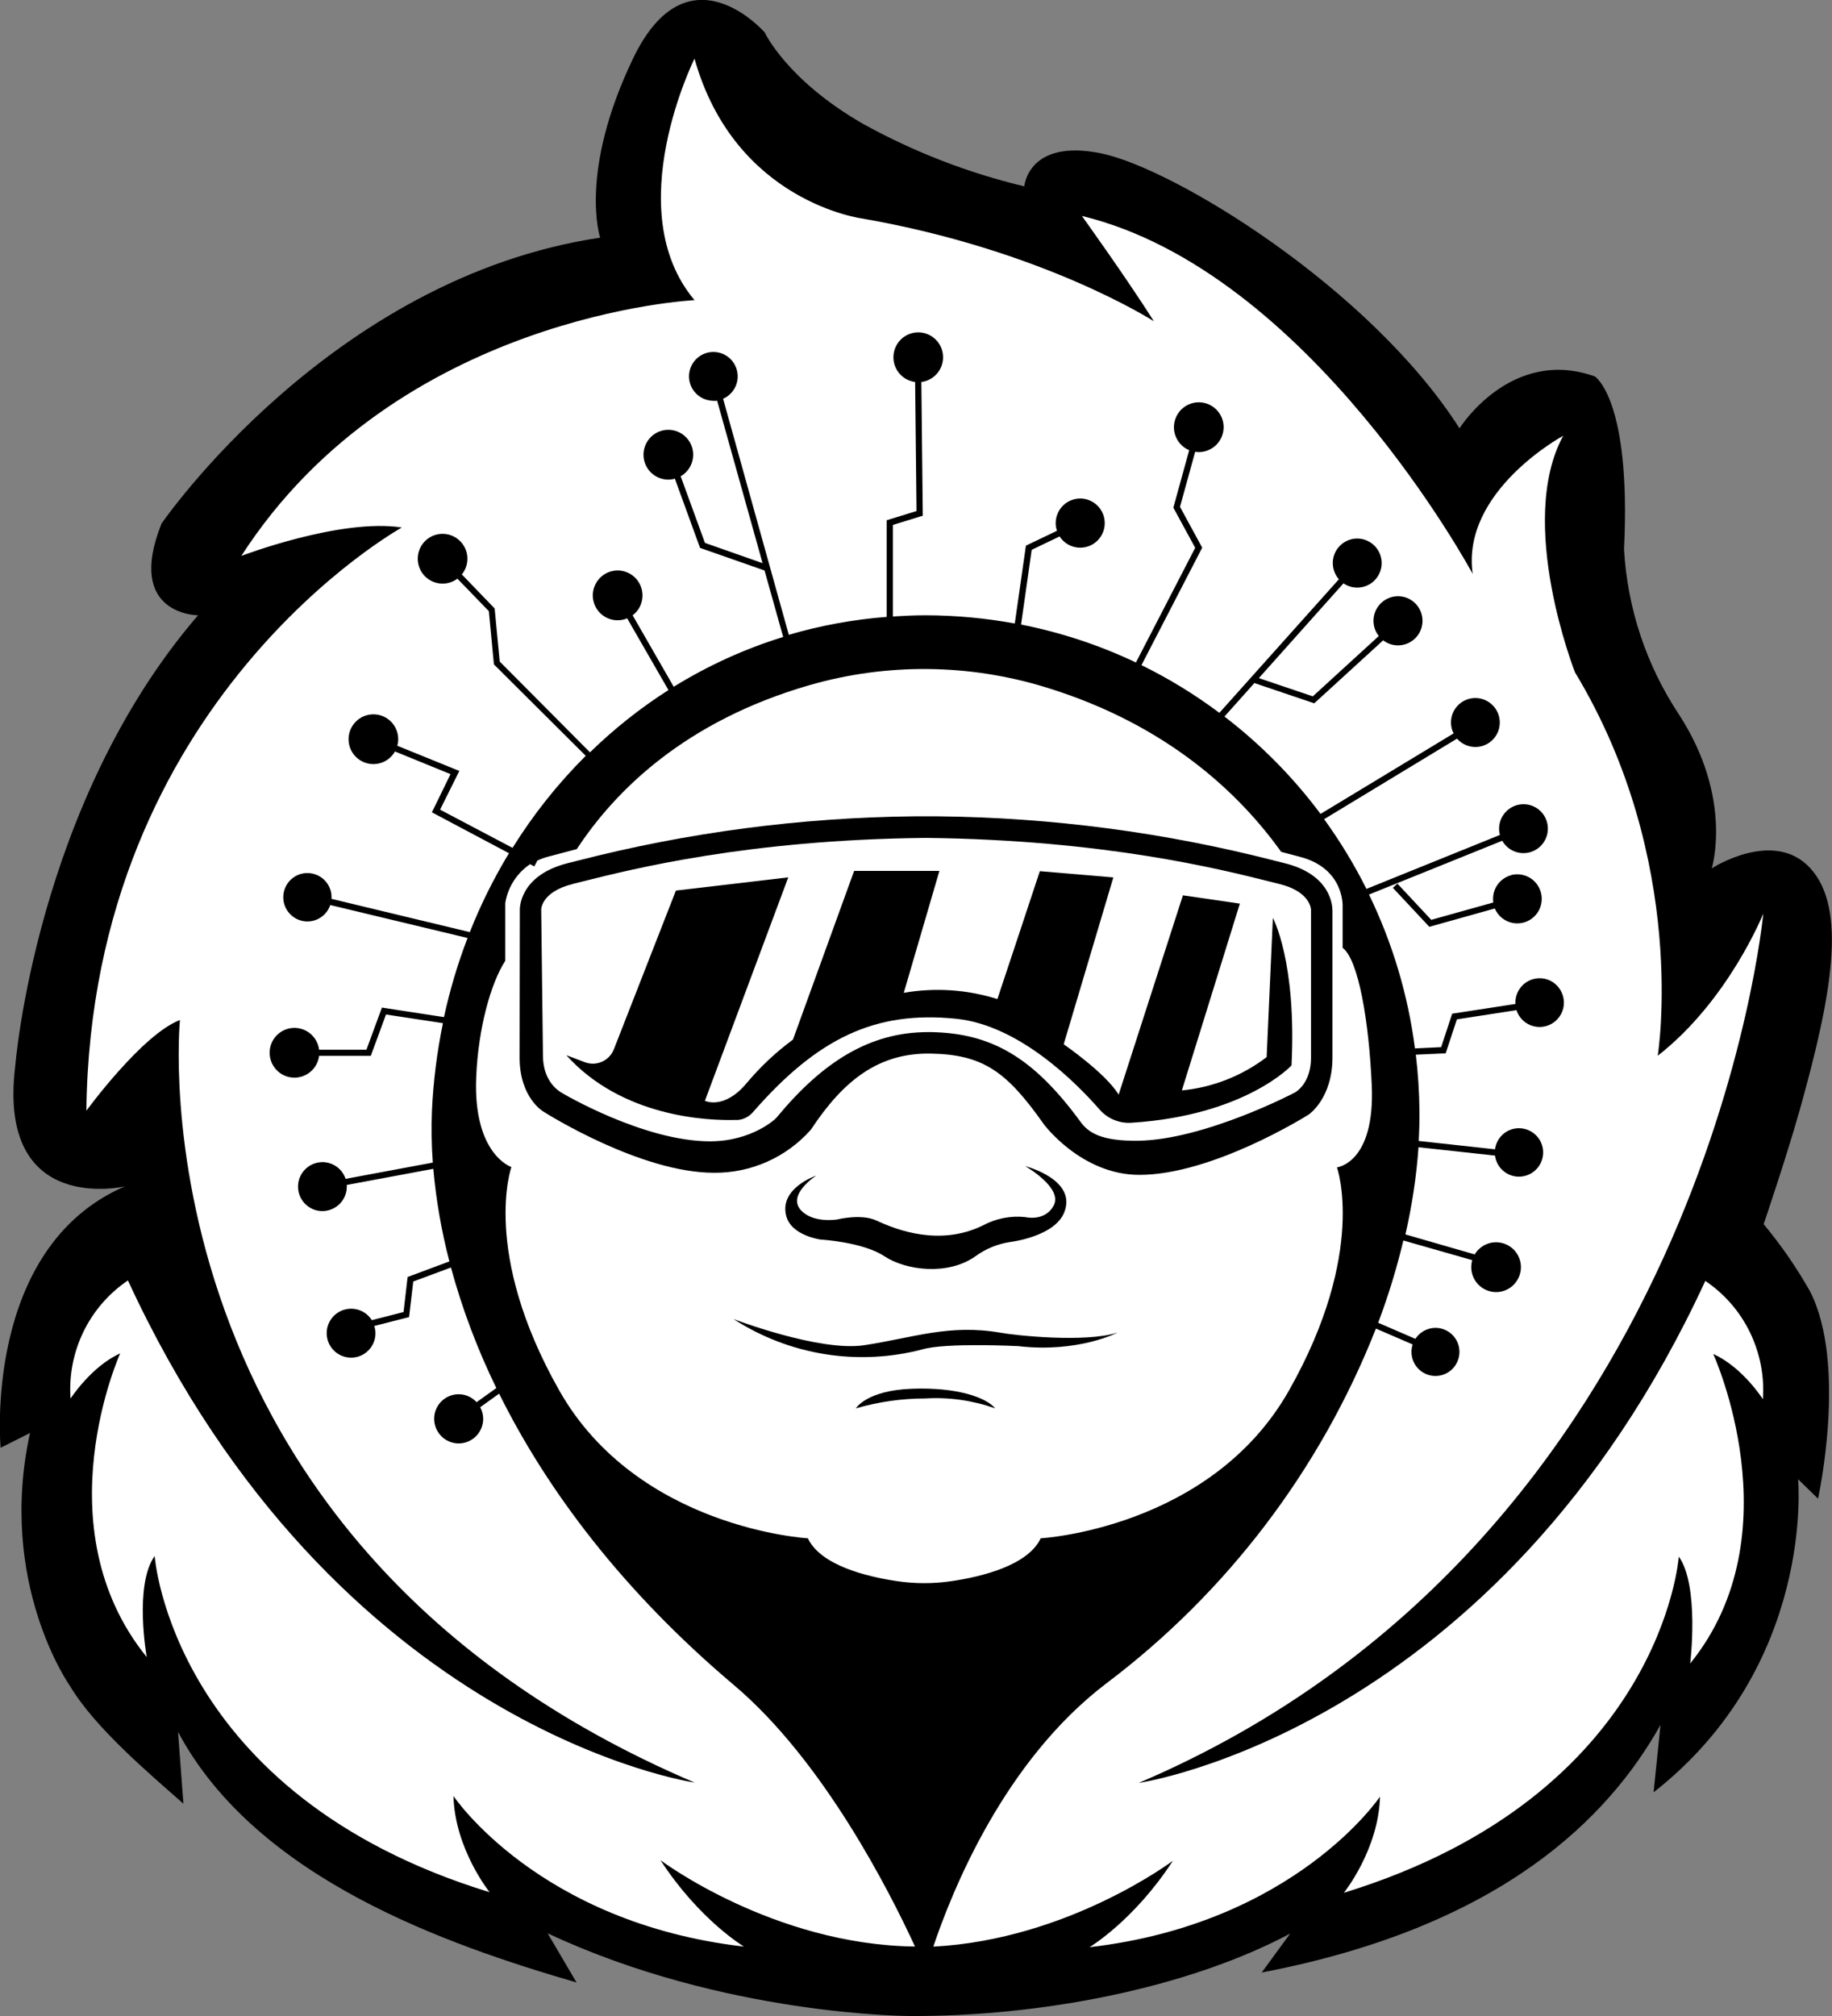
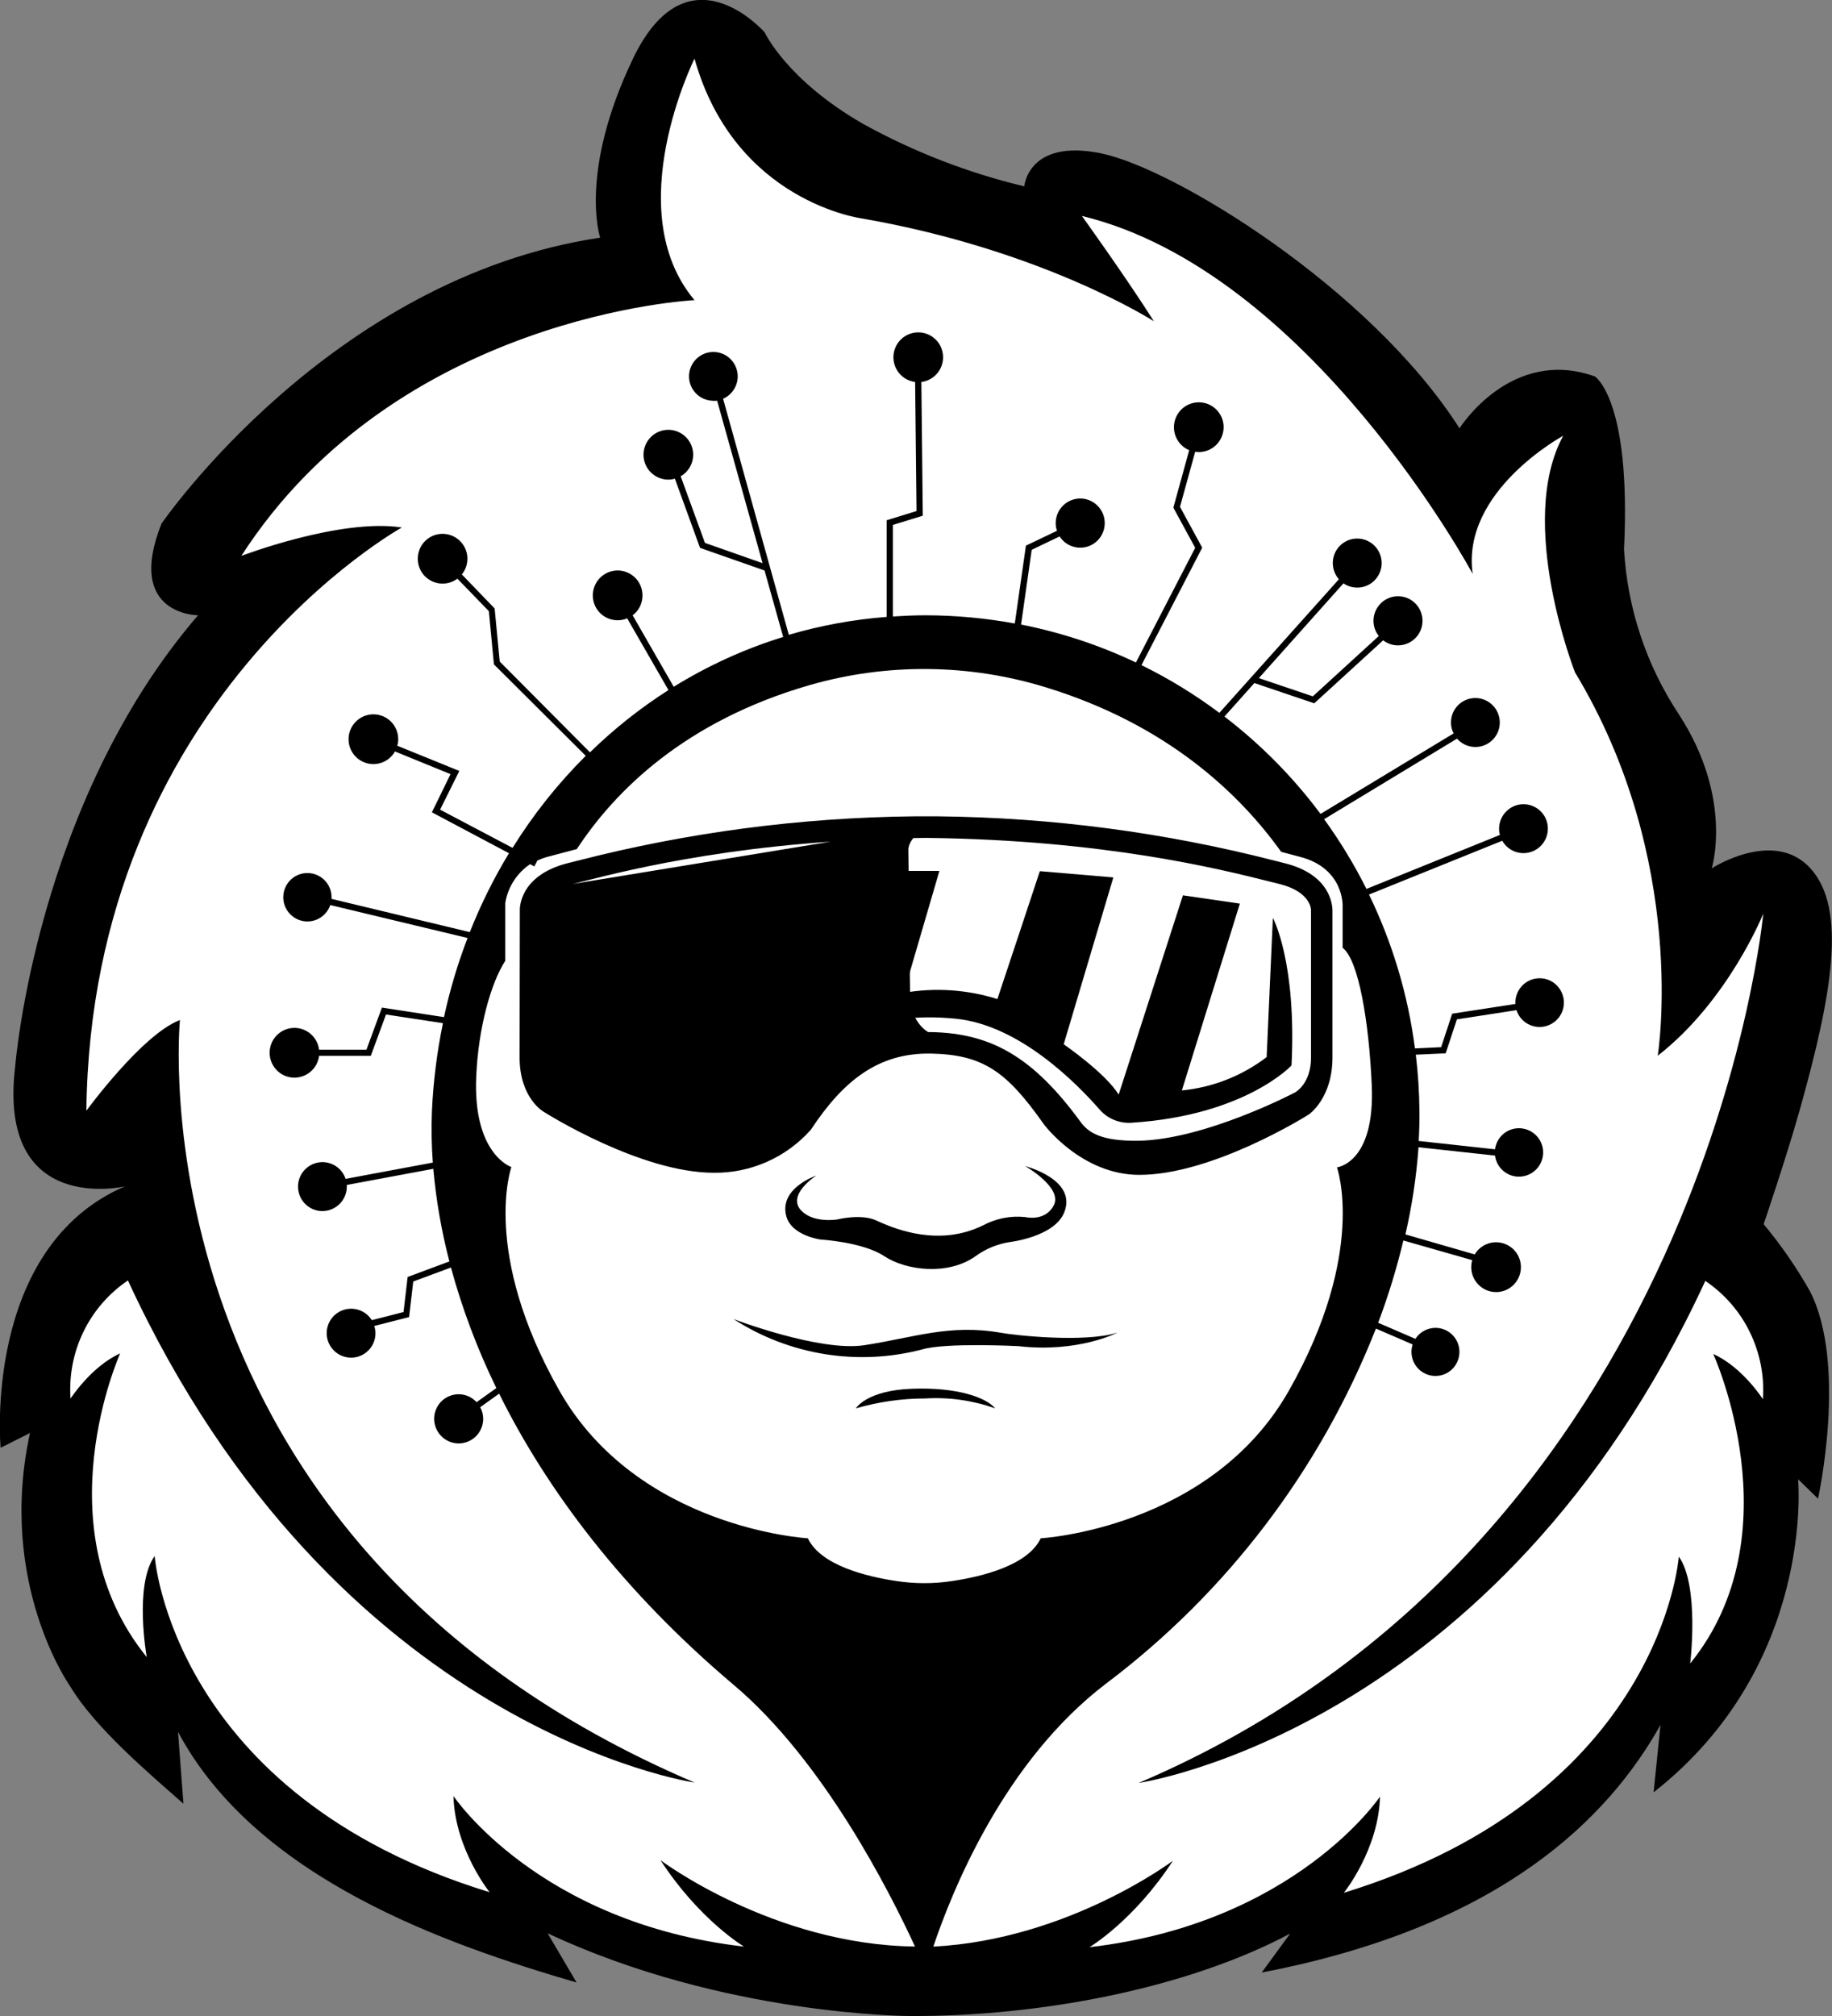
<svg xmlns="http://www.w3.org/2000/svg" fill="none" height="44" viewBox="0 0 40 44" width="40">
  <rect x="0" y="0" width="40" height="44" fill="#808080" stroke="none" />
  <path d="m4.649 12.034 3.377-3.963 5.726-1.688v-3.376l1.248-2.201 2.276 2.201 5.139 1.651 1.468-.477 4.185 2.201 3.597 3.963 2.514-1.486 2.441 9.008.367 1.615h2.257l-1.413 7.448 1.413 3.669-1.67 6.091h-.991l-2.459 2.899-4.662 2.458-.881-.587-5.079 1.743h-6.181l-5.901-1.413-4.166-1.284-3.194-3.229h-1.321l-1.909-7.338 1.909-3.082.44-1.761-1.982-.807 1.542-6.458 2.423-4.33z" fill="#fff" />
  <g fill="#000">
    <path d="m.017 31.597.638-.321c-.718 3.282.874 5.523.874 5.523.542.905 1.69 1.875 2.476 2.568l-.118-1.568c1.713 3.215 5.898 4.652 8.702 5.47l-.632-1.074c3.852 1.806 7.91 1.805 7.91 1.805 2.817.014 6.03-.591 8.302-1.798l-.621.849c5.262-1.006 7.581-3.397 8.707-5.403l-.15 1.47c3.536-2.772 3.155-6.833 3.155-6.833l.435.424s.646-2.923-.176-4.527c-.292-.517-.631-1.007-1.011-1.464 0 0 .497-1.462.783-2.477.718-2.552 1.037-4.41.238-5.289-.798-.879-2.155 0-2.155 0s.48-1.521-.718-3.362c-.711-1.073-1.124-2.316-1.197-3.601.16-3.28-.638-3.774-.638-3.774-1.837-.652-2.954 1.133-2.954 1.133-1.954-3.06-6.231-5.675-7.826-6.001-1.595-.326-1.677.72-1.677.72-1.226-.293-2.407-.75-3.512-1.359-1.675-.959-2.155-2-2.155-2s-1.677-1.927-2.875.569c-1.198 2.496-.718 3.91-.718 3.91-5.906.881-9.578 6.242-9.578 6.242-.798 2.0.798 2.0.798 2-3.543 4.113-3.992 9.844-3.992 9.844-.398 3.28 2.395 2.62 2.395 2.62-3.113 1.341-2.714 5.702-2.714 5.702zm10.381-8.102c.046-1.064.319-2.038.634-2.525v-1.26c.027-.171.09-.335.183-.481.093-.146.216-.272.359-.368l.092.049.064-.12h-.013c.078-.038.16-.069.244-.091l.633-.167c.839-1.279 2.368-2.794 5.079-3.578 1.692-.487 3.489-.469 5.171.05 2.653.815 4.228 2.328 5.129 3.588l.419.111c.96.253.923 1.074.923 1.074v.91c.347.258.575 1.609.636 2.999.075 1.704-.76 1.792-.76 1.792s.663 1.848-1.046 4.868c-1.709 3.02-5.422 3.228-5.422 3.228-.279.591-1.28.836-1.94.934-.399.06-.805.06-1.204 0-.659-.098-1.66-.343-1.94-.934 0 0-3.718-.208-5.429-3.228-1.71-3.019-1.044-4.875-1.044-4.875s-.843-.272-.768-1.977zm-7.604 4.453c4.537 9.821 12.374 10.958 12.374 10.958-12.374-5.273-11.239-16.643-11.239-16.643-.824.31-2.043 1.979-2.043 1.979.103-8.977 6.888-12.729 6.888-12.729-1.341-.208-3.505.62-3.505.62 3.402-5.273 9.895-5.582 9.895-5.582-1.651-1.964 0-5.271 0-5.271.881 3.14 3.672 3.491 3.672 3.491 3.953.69 6.358 2.241 6.358 2.241-.602-.951-1.572-2.299-1.572-2.299 4.984 1.207 8.533 7.813 8.533 7.813-.258-1.809 1.976-3.015 1.976-3.015-1.03 1.896.258 5.164.258 5.164 2.493 4.124 1.806 8.367 1.806 8.367 1.546-1.205 2.304-3.101 2.304-3.101s-1.266 13.701-13.638 18.973c0 0 7.836-1.137 12.373-10.958.417.282.754.668.974 1.122s.319.957.283 1.46c0 0-.445-.7-1.084-.987 0 0 1.793 3.922-.503 6.755 0 0 .206-1.695-.249-2.333 0 0-.363 5.203-7.313 7.338 0 0 .759-.943.789-2.099 0 0-1.852 2.768-6.342 3.286 0 0 .971-.579 1.82-1.886 0 0-2.284 1.72-5.231 1.874.407-1.207 1.538-4.043 3.775-5.743 2.638-1.988 4.676-4.669 5.889-7.746l.802.346c-.041.127-.033.264.023.385.056.121.156.215.28.265.123.05.261.05.385.002.124-.048.225-.142.282-.263.057-.12.067-.258.027-.385s-.127-.234-.243-.299c-.116-.065-.252-.084-.381-.051s-.241.112-.313.224l-.813-.351c.221-.587.405-1.187.55-1.796l1.503.429c-.01.036-.016.072-.019.109-.011.133.027.265.108.372.08.106.197.18.327.206.131.026.266.003.381-.065s.2-.176.241-.303c.041-.127.033-.265-.021-.387-.054-.122-.151-.22-.273-.274-.121-.055-.259-.063-.386-.023s-.235.126-.303.24l-1.513-.436c.144-.626.24-1.262.286-1.903l1.67.182c.017.133.084.255.188.34.103.085.235.128.369.119.134-.009.259-.068.351-.166.092-.098.143-.227.143-.362s-.051-.264-.143-.361c-.092-.098-.217-.157-.351-.166-.134-.009-.266.034-.369.119-.103.085-.171.207-.188.34l-1.666-.182c.012-.224.019-.444.016-.66-.004-.409-.03-.817-.079-1.223l.652-.03.245-.741 1.301-.201c.041.128.129.235.246.3.117.065.254.084.384.052s.243-.111.317-.223c.074-.112.103-.247.081-.38-.022-.132-.093-.251-.198-.334s-.238-.121-.372-.109c-.133.012-.257.074-.346.173-.089.1-.138.229-.136.363v.023l-1.38.212-.241.731-.572.027c-.151-1.166-.49-2.3-1.003-3.358l2.909-1.174c.067.118.176.206.305.246s.269.03.391-.03c.122-.059.216-.163.265-.289.048-.127.047-.267-.004-.393s-.148-.227-.271-.283c-.123-.057-.263-.064-.391-.021-.128.043-.235.134-.3.253-.064.119-.081.259-.046.39l-2.914 1.178c-.266-.532-.576-1.041-.924-1.522l2.902-1.758c.087.1.209.164.341.179.132.015.264-.02.372-.098.107-.078.182-.193.209-.323.027-.13.005-.266-.062-.38s-.174-.2-.301-.24c-.127-.04-.263-.03-.383.025s-.215.155-.267.277c-.051.122-.055.26-.011.385.008.02.019.039.029.06l-2.907 1.758c-.598-.802-1.304-1.517-2.098-2.125l.653-.731 1.308.442 1.504-1.375c.109.085.247.123.384.107.105-.012.204-.055.285-.123.081-.069.14-.159.169-.261s.028-.21-.004-.311c-.032-.101-.093-.19-.176-.257s-.183-.106-.288-.115c-.105-.009-.211.013-.304.065-.093.051-.168.129-.217.223-.049.094-.069.201-.057.306.011.1.05.194.113.272l-1.441 1.317-1.178-.398 1.847-2.068c.101.069.222.101.344.091s.236-.061.324-.145c.088-.084.145-.196.162-.317.016-.121-.01-.244-.073-.349-.063-.104-.16-.184-.275-.226-.115-.042-.24-.043-.355-.003s-.213.118-.278.221c-.065.103-.092.226-.078.347.013.108.058.21.129.292l-2.609 2.915c-.534-.399-1.103-.748-1.701-1.041l1.326-2.564-.485-.891.332-1.203c.025.005.051.007.076.008.135 0.0.265-.049.365-.14.1-.09.163-.215.177-.349.014-.134-.023-.269-.103-.377s-.197-.184-.329-.21-.269-.003-.385.066c-.116.069-.202.179-.241.308-.04.129-.03.268.027.39s.158.219.282.271l-.346 1.254.477.876-1.294 2.503c-.798-.379-1.641-.657-2.508-.828l.232-1.631.61-.292c.07.109.176.188.3.224.124.036.256.026.373-.027.117-.054.211-.148.264-.266.053-.118.062-.251.026-.374-.037-.124-.116-.23-.225-.3-.109-.07-.238-.098-.366-.079-.128.019-.244.083-.328.181-.084.098-.13.223-.13.352 0.0.056.01.112.028.166l-.678.324-.243 1.699c-.643-.118-1.296-.178-1.95-.179-.24 0-.476.011-.712.026v-1.998l.653-.201-.031-2.919c.137-.017.262-.086.35-.193.088-.107.132-.243.123-.381s-.069-.268-.17-.362c-.101-.095-.233-.147-.371-.147s-.271.053-.371.147-.161.224-.17.362c-.009.138.035.274.123.381.088.107.213.175.35.193l.03 2.817-.652.201v2.109c-.724.056-1.44.187-2.136.391l-1.435-5.152c.119-.052.215-.146.27-.265s.064-.253.026-.378c-.038-.125-.12-.232-.231-.3-.111-.068-.243-.093-.371-.07s-.243.092-.324.195c-.081.103-.121.231-.113.361s.063.253.155.345.215.147.345.155c.037.004.075.004.113 0l.992 3.545-1.258-.442-.53-1.454c.113-.065.199-.168.242-.291.043-.123.041-.258-.007-.379s-.137-.222-.253-.282c-.115-.061-.248-.078-.375-.048-.127.03-.239.104-.315.21s-.113.235-.102.365c.011.13.068.252.161.343.093.091.216.146.346.154.059.004.119-.003.176-.02l.55 1.511 1.408.493.407 1.451c-.839.259-1.642.625-2.39 1.087l-.897-1.56c.063-.046.114-.106.151-.175s.058-.145.063-.223c.007-.108-.018-.215-.072-.309s-.135-.169-.232-.216c-.097-.047-.206-.065-.312-.05s-.207.061-.287.134c-.08.072-.137.167-.164.271-.026.105-.021.215.015.317.036.102.102.19.189.254.087.064.191.101.298.105.079.004.158-.01.232-.041l.901 1.565c-.616.393-1.19.849-1.713 1.359l-1.971-1.981-.111-1.159-.716-.743c.087-.107.13-.244.12-.382-.01-.138-.072-.267-.173-.36-.101-.094-.235-.145-.373-.144-.138.001-.27.055-.37.151-.1.096-.159.226-.166.364-.007.138.038.274.127.379.089.106.215.173.352.189.137.016.275-.021.386-.104l.687.709.11 1.161 2.005 1.996c-.608.606-1.144 1.279-1.598 2.009l-1.582-.834.42-.845-1.355-.55c.005-.018.01-.037.014-.056.021-.134-.008-.271-.082-.385-.074-.113-.189-.195-.32-.228-.131-.033-.27-.016-.39.048-.119.064-.21.171-.255.299-.045.128-.04.269.013.393.053.125.151.225.274.281.123.056.263.064.392.022.129-.042.237-.131.304-.249l1.213.495-.407.833 1.683.893c-.333.549-.619 1.125-.855 1.722l-3.02-.726c.009-.134-.033-.266-.118-.37-.085-.104-.206-.171-.339-.189-.133-.018-.267.016-.376.094-.109.078-.184.195-.21.326-.026.132-.002.268.069.382.071.114.182.197.311.232s.267.019.385-.044.208-.169.251-.296l2.998.719c-.216.562-.388 1.139-.515 1.727l-1.355-.208-.338.919h-1.034c-.017-.137-.086-.263-.192-.351-.106-.088-.242-.132-.38-.124-.138.009-.267.07-.361.17s-.147.234-.147.372c0 .138.053.271.147.372s.224.162.361.17c.138.009.273-.036.38-.124.106-.088.175-.214.192-.351h1.129l.332-.902 1.243.189c-.13.63-.21 1.268-.24 1.911-.015.377-.009.755.019 1.132l-1.904.355c-.042-.127-.13-.233-.247-.298-.117-.065-.253-.084-.383-.052-.13.031-.243.11-.318.221-.075.111-.105.246-.085.378s.088.252.192.336c.104.084.235.126.368.117s.258-.067.351-.163c.092-.096.145-.224.148-.358.001-.016.001-.032 0-.048l1.889-.352c.06.682.178 1.358.351 2.021l-.912.34-.089.765-.693.177c-.068-.109-.174-.19-.297-.227-.123-.037-.255-.029-.373.024-.117.053-.212.146-.266.263-.054.117-.064.249-.028.373.036.124.115.23.223.3s.238.098.365.08.243-.082.327-.18.13-.222.129-.351c-.001-.053-.01-.105-.026-.155l.76-.194.091-.776.823-.306c.247.906.579 1.787.991 2.631l-.431.308c-.05-.054-.11-.098-.178-.128-.067-.03-.14-.045-.214-.045-.106 0-.209.032-.297.09-.088.059-.157.143-.197.241-.041.098-.051.206-.03.31.021.104.072.2.147.275.075.075.17.126.274.147.104.021.212.01.309-.031.098-.041.181-.109.24-.198s.09-.192.09-.298c-0-.088-.023-.175-.065-.253l.413-.296c1.046 2.109 2.699 4.311 5.126 6.36 1.956 1.651 3.401 4.508 3.954 5.707-3.101-.038-5.557-1.885-5.557-1.885.85 1.307 1.822 1.886 1.822 1.886-4.492-.518-6.342-3.286-6.342-3.286.03 1.156.789 2.099.789 2.099-6.949-2.129-7.313-7.338-7.313-7.338-.455.639-.173 2.207-.173 2.207-2.296-2.833-.58-6.629-.58-6.629-.634.287-1.084.987-1.084.987-.035-.503.062-1.006.282-1.459.22-.453.556-.84.973-1.121z" />
    <path d="m17.822 25.658s-.813.272-.656.878c.11.436.755.518.755.518s.918.052 1.387.363c.469.311 1.387.43 1.992 0 .226-.165.488-.271.764-.311 0 0 .961-.114 1.173-.646.286-.721-.854-1.009-.854-1.009s.828.469.624.858c-.191.363-.624.254-.624.254-.318-.033-.637.03-.919.181-.949.465-1.887.099-2.33-.106-.331-.154-.853-.023-.853-.023s-.507.087-.779-.186c-.346-.345.32-.771.32-.771z" />
    <path d="m21.846 29.087c-1.122-.193-1.888.106-2.97.272-.975.152-2.861-.57-2.861-.57.604.39 1.283.651 1.992.765.71.114 1.435.079 2.131-.103.511-.152 2.094-.071 2.094-.071 1.312.152 2.169-.296 2.169-.296-.712.228-2.254.06-2.555.003z" />
    <path d="m19.914 30.31c-.996.035-1.227.428-1.227.428.494-.143 1.006-.216 1.521-.216.516-.031 1.033.043 1.521.216-.195-.234-.819-.465-1.815-.428z" />
-     <path d="m32.989 19.103c-.125.035-.233.115-.304.224-.071.109-.099.241-.08.37l-1.355.379-.739-.791-.099.092.796.851 1.43-.4c.04.095.107.176.192.233.085.058.185.09.287.092.103.002.204-.025.291-.079.087-.054.158-.132.202-.225.044-.093.061-.197.048-.299-.013-.102-.055-.198-.121-.277-.066-.079-.153-.137-.251-.167s-.203-.032-.302-.004z" />
-     <path d="m11.345 23.079c0 .883.516 1.182.529 1.188.085.054 2.123 1.329 3.71 1.329.4.005.796-.077 1.162-.239.366-.162.692-.401.958-.7.71-1.076 1.479-1.684 2.626-1.662 1.147.022 1.656.408 2.44 1.512.016.034.843 1.135 2.106 1.135 1.586 0 3.619-1.267 3.694-1.314.022-.012.523-.366.523-1.249v-3.203c0-.106-.03-.787-1.05-1.038l-.211-.053c-2.401-.617-4.867-.942-7.345-.968h-.531c-2.479.026-4.945.351-7.346.968l-.21.053c-1.084.272-1.052 1.018-1.05 1.037zm1.162-3.787.213-.053c1.084-.272 3.611-.91 7.468-.951h.061c3.858.046 6.387.679 7.467.951l.214.053c.678.167.695.543.695.573v3.215c0 .564-.328.749-.346.761-.018.012-1.976 1.033-3.422 1.056-.804.012-1.094-.174-1.266-.414-1.026-1.401-1.935-1.93-3.253-1.957h-.073c-1.281 0-2.304.652-3.303 1.858-.014.029-.542.526-1.46.526-1.452 0-3.233-1.053-3.253-1.069s-.396-.215-.394-.807l-.038-3.166c-.005-.02 0-.404.69-.575z" />
+     <path d="m11.345 23.079c0 .883.516 1.182.529 1.188.085.054 2.123 1.329 3.71 1.329.4.005.796-.077 1.162-.239.366-.162.692-.401.958-.7.71-1.076 1.479-1.684 2.626-1.662 1.147.022 1.656.408 2.44 1.512.016.034.843 1.135 2.106 1.135 1.586 0 3.619-1.267 3.694-1.314.022-.012.523-.366.523-1.249v-3.203c0-.106-.03-.787-1.05-1.038l-.211-.053c-2.401-.617-4.867-.942-7.345-.968h-.531c-2.479.026-4.945.351-7.346.968l-.21.053c-1.084.272-1.052 1.018-1.05 1.037zm1.162-3.787.213-.053c1.084-.272 3.611-.91 7.468-.951h.061c3.858.046 6.387.679 7.467.951l.214.053c.678.167.695.543.695.573v3.215c0 .564-.328.749-.346.761-.018.012-1.976 1.033-3.422 1.056-.804.012-1.094-.174-1.266-.414-1.026-1.401-1.935-1.93-3.253-1.957h-.073s-.396-.215-.394-.807l-.038-3.166c-.005-.02 0-.404.69-.575z" />
    <path d="m16.085 24.446c.068-.003.135-.02.196-.05s.116-.072.16-.124c1.419-1.624 2.673-2.214 4.427-2.038 1.379.136 2.627 1.394 3.143 1.985.087.099.196.176.318.225.122.05.253.07.384.06 2.476-.16 3.486-1.25 3.486-1.25.114-2.268-.407-3.221-.407-3.221l-.136 3.039c-.538.41-1.179.662-1.851.727l1.266-4.077-1.243-.181-1.403 4.349c-.294-.476-1.196-1.095-1.2-1.098l1.084-3.642-1.605-.136c0 .007-.924 2.782-.927 2.791-.661-.208-1.362-.255-2.044-.136l.778-2.661h-1.862l-1.335 3.681c-.374.276-.714.595-1.012.951-.492.59-.911.386-.911.386l1.82-4.877-2.453.288-1.355 3.465c-.047.12-.14.217-.258.27-.118.053-.252.057-.373.012l-.407-.154c1.217 1.353 3.086 1.434 3.718 1.413z" />
  </g>
</svg>